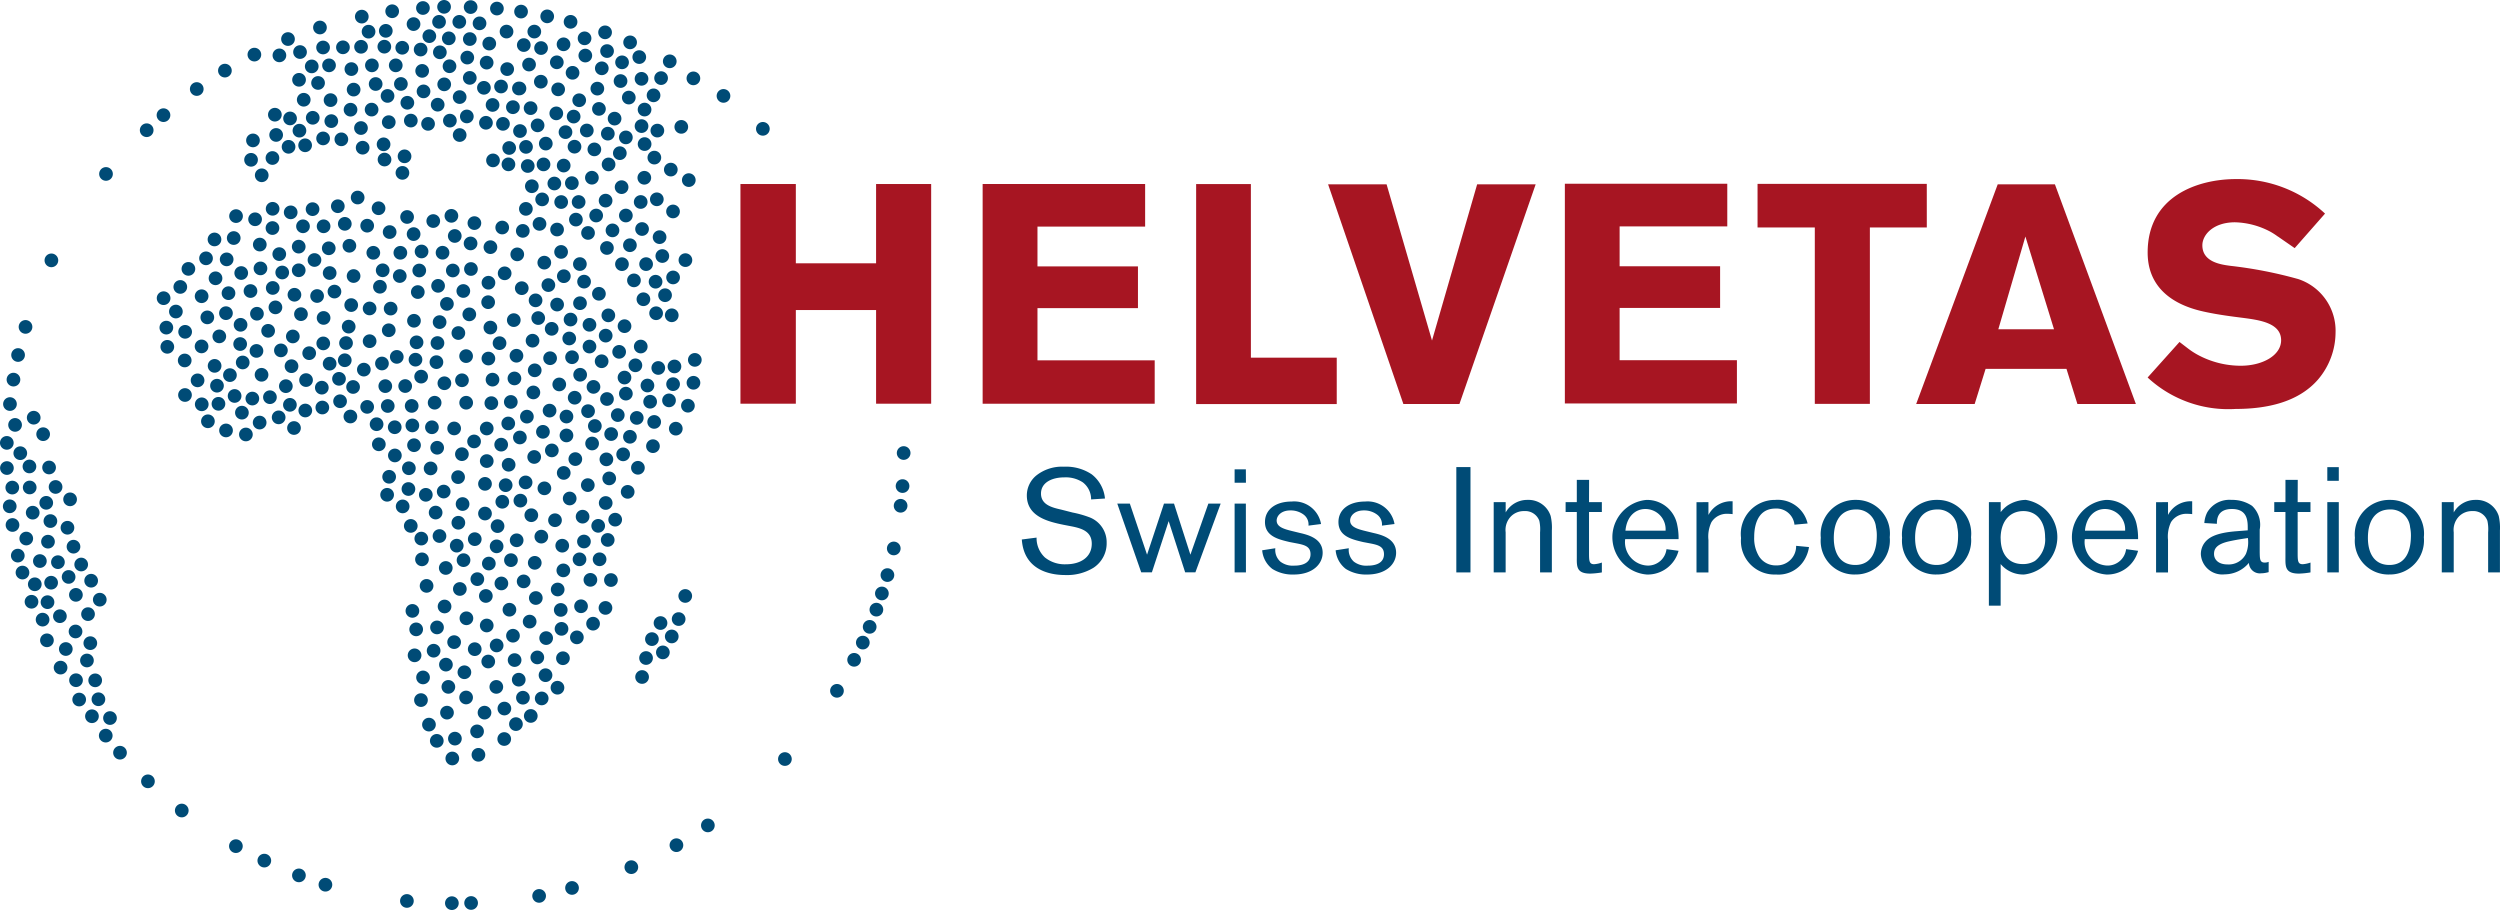
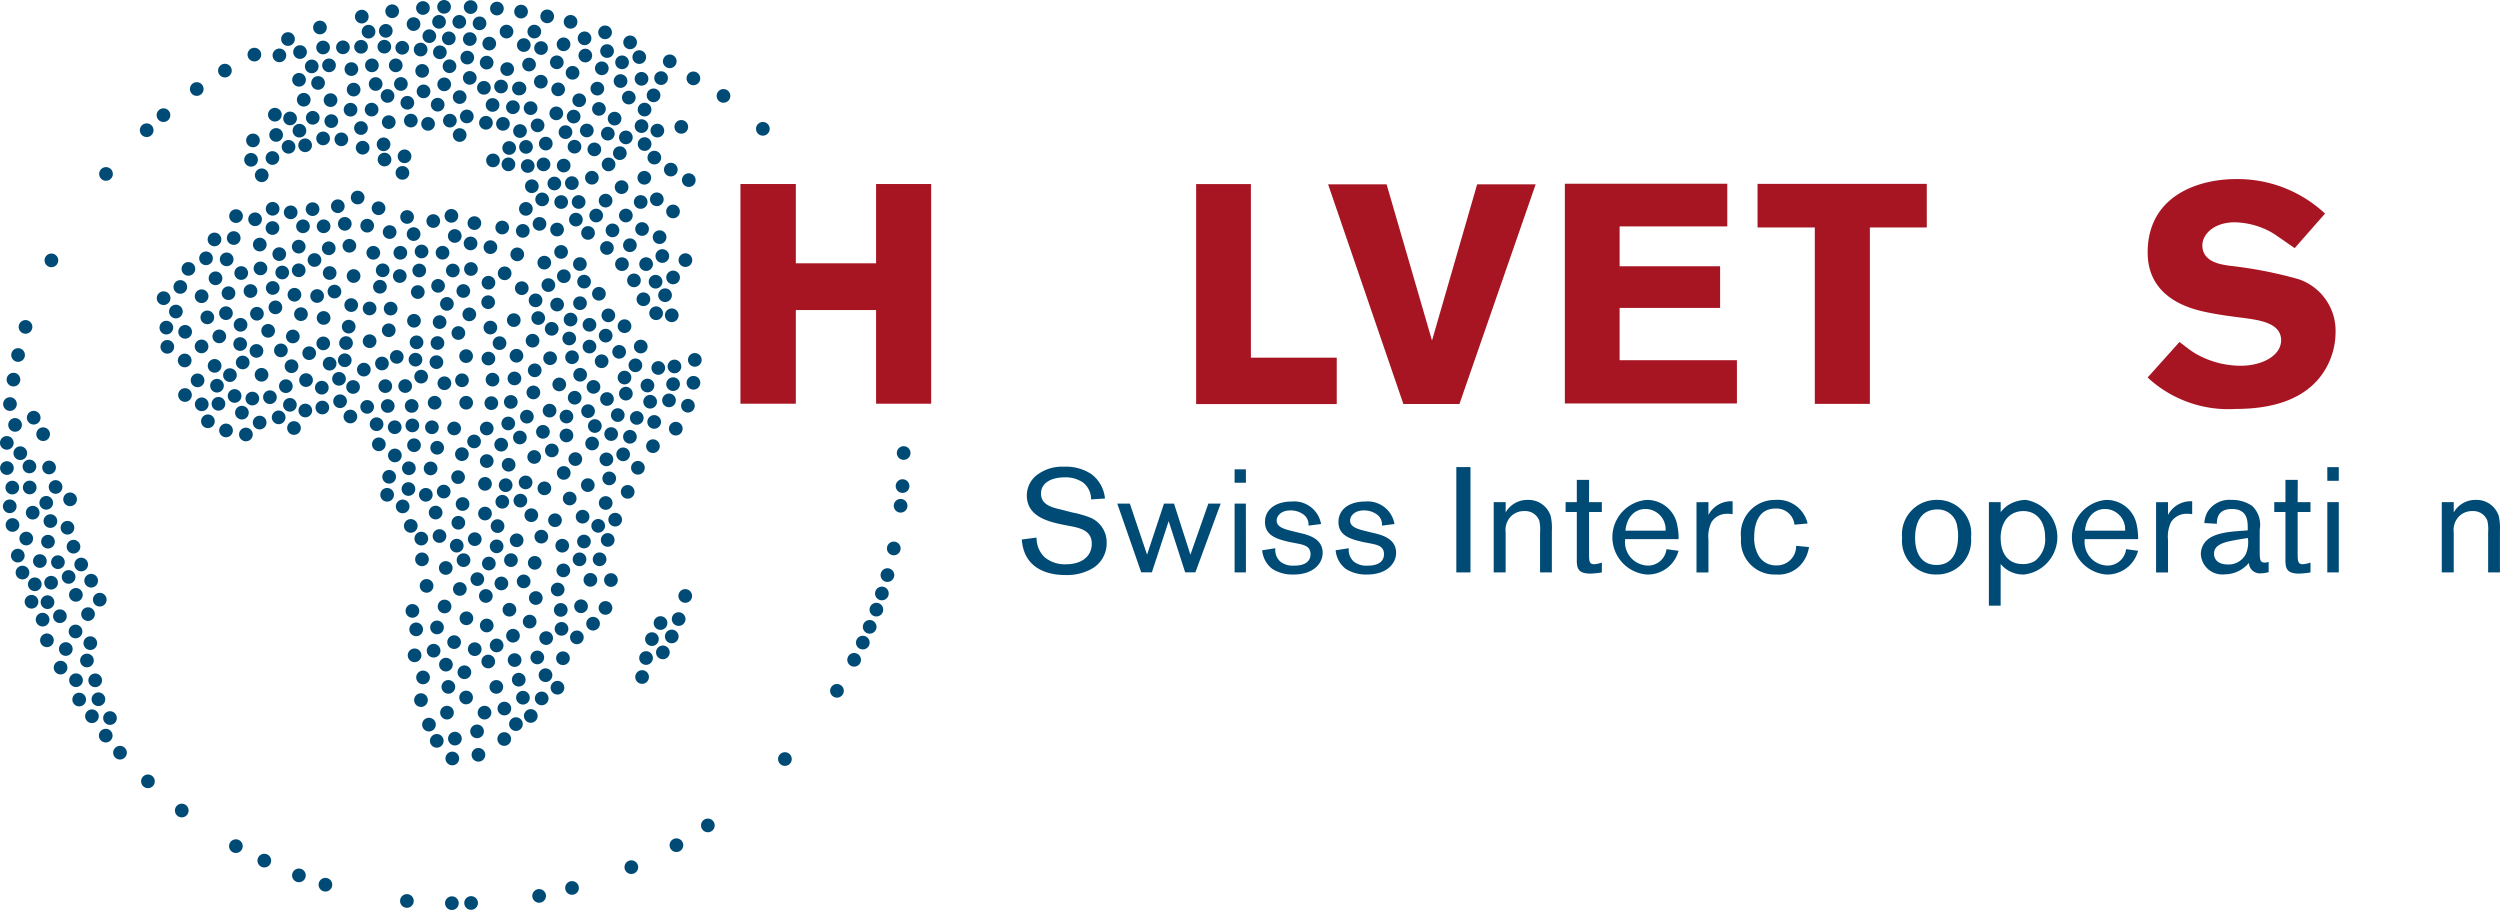
<svg xmlns="http://www.w3.org/2000/svg" width="182.887" height="66.575" viewBox="0 0 182.887 66.575">
  <defs>
    <style> .cls-1 { fill: #a71522; } .cls-2 { fill: #004b76; } </style>
  </defs>
  <g id="Group_3260" data-name="Group 3260" transform="translate(6398.188 287.319)">
    <path id="Path_2001" data-name="Path 2001" class="cls-1" d="M95.765,761.9H89.894v-5.8H85.842v16.071h4.052v-6.852h5.871v6.852h4.029V756.1H95.765Z" transform="translate(-6429.863 -1029.957)" />
-     <path id="Path_2002" data-name="Path 2002" class="cls-1" d="M106.3,765.177h7.351v-3.05H106.3v-2.914h7.876V756.1H102.289v16.071h12.587V769H106.3Z" transform="translate(-6428.592 -1029.957)" />
    <path id="Path_2003" data-name="Path 2003" class="cls-1" d="M120.792,756.1h-4.005v16.094h10.286V768.8h-6.28Z" transform="translate(-6427.472 -1029.956)" />
    <path id="Path_2004" data-name="Path 2004" class="cls-1" d="M133.349,767.547l-3.322-11.425h-4.279l5.507,16.071h4.1l5.577-16.071h-4.281Z" transform="translate(-6426.779 -1029.955)" />
    <path id="Path_2005" data-name="Path 2005" class="cls-1" d="M145.832,765.167h7.351v-3.05h-7.351V759.2h7.876v-3.118H141.826v16.071h12.587v-3.164h-8.581Z" transform="translate(-6425.537 -1029.958)" />
    <path id="Path_2006" data-name="Path 2006" class="cls-1" d="M167.292,756.089H154.911v3.187H159.1v12.908h4.028V759.276h4.165Z" transform="translate(-6424.526 -1029.957)" />
-     <path id="Path_2007" data-name="Path 2007" class="cls-1" d="M175.833,756.122h-4.185l-5.965,16.07h4.279l.8-2.573h5.916l.8,2.573h4.278Zm-4.14,10.6,1.98-6.783,2.093,6.783Z" transform="translate(-6423.694 -1029.955)" />
    <path id="Path_2008" data-name="Path 2008" class="cls-1" d="M192.372,763.067a31.225,31.225,0,0,0-4.919-.956c-.683-.092-2.049-.274-2.049-1.5,0-.773.8-1.685,2.39-1.685a5.778,5.778,0,0,1,2.618.707,5.183,5.183,0,0,1,.518.338l0-.006,1.228.85,2.22-2.525a9.364,9.364,0,0,0-6.511-2.526c-2.777,0-6.465,1.229-6.465,5.372,0,3.46,3.346,4.165,4.324,4.37.866.181,1.754.3,2.64.41,1.185.158,2.8.362,2.8,1.637,0,1.115-1.366,1.867-2.96,1.867a6.623,6.623,0,0,1-3.094-.775,5.454,5.454,0,0,1-.81-.528l-.57-.437-2.332,2.6a8.677,8.677,0,0,0,6.442,2.3c2.254,0,4.576-.478,6.032-2.161a5.344,5.344,0,0,0,1.274-3.416,3.982,3.982,0,0,0-2.774-3.938" transform="translate(-6422.479 -1029.983)" />
    <path id="Path_2009" data-name="Path 2009" class="cls-2" d="M61.193,773.573a.5.5,0,1,0,.5.5.5.5,0,0,0-.5-.5m2.581,2.533a.5.5,0,1,0-.5.5.5.5,0,0,0,.5-.5m.673,1.316a.5.5,0,1,0-.5-.5.5.5,0,0,0,.5.5M63.88,779.3a.5.5,0,1,0,.5.5.5.5,0,0,0-.5-.5m-6.313-4.386a.5.5,0,1,0-.5.5.5.5,0,0,0,.5-.5m-4.972.178a.5.5,0,1,0-.5.5.5.5,0,0,0,.5-.5m-1.825-1.17a.5.5,0,1,0,.5.5.5.5,0,0,0-.5-.5M49.093,772a.5.5,0,1,0,.5.5.5.5,0,0,0-.5-.5m-1.364-3.93a.5.5,0,1,0-.5-.5.5.5,0,0,0,.5.5m.3-2.653a.5.5,0,1,0-.5.5.5.5,0,0,0,.5-.5M56,748.154a.5.5,0,1,0-.5-.5.5.5,0,0,0,.5.5m2.967-2.039a.5.5,0,1,0-.5-.5.5.5,0,0,0,.5.5m-2.338.845a.5.5,0,1,0-.5-.5.5.5,0,0,0,.5.5m-4.616,2.309a.5.5,0,1,0-.5-.5.5.5,0,0,0,.5.5m-2.059,1.347a.5.5,0,1,0-.5-.5.5.5,0,0,0,.5.5m-2.434,1.912a.5.5,0,1,0-.5-.5.5.5,0,0,0,.5.5m-8.2,10.622a.5.5,0,1,0-.5-.5.5.5,0,0,0,.5.5m3.995-6.322a.5.5,0,1,0-.5-.5.5.5,0,0,0,.5.5m-6.77,15.046a.5.5,0,1,0-.5-.5.5.5,0,0,0,.5.5m.338-1.8a.5.5,0,1,0-.5-.5.5.5,0,0,0,.5.5m.544-2.056a.5.5,0,1,0-.5-.5.5.5,0,0,0,.5.5m.306,10.746a.5.5,0,1,0,.5.5.5.5,0,0,0-.5-.5m-1.167-.921a.5.5,0,1,0-.5.5.5.5,0,0,0,.5-.5m.409,4.166a.5.5,0,1,0-.5.5.5.5,0,0,0,.5-.5m.387,2.24a.5.5,0,1,0-.5.5.5.5,0,0,0,.5-.5m.182-7.493a.5.5,0,1,0-.5.5.5.5,0,0,0,.5-.5m.17.471a.5.5,0,1,0,.5.5.5.5,0,0,0-.5-.5m-1.655-.725a.5.5,0,1,0-.5-.5.5.5,0,0,0,.5.5m-.1,2.77a.5.5,0,1,0,.5-.5.5.5,0,0,0-.5.5m.813,1.37a.5.5,0,1,0-.5.5.5.5,0,0,0,.5-.5m1.181-.034a.5.5,0,1,0,.5.5.5.5,0,0,0-.5-.5m.152,6.238a.5.5,0,1,0-.5-.5.5.5,0,0,0,.5.5m.26.778a.5.5,0,1,0-.5.5.5.5,0,0,0,.5-.5m.811,1.308a.5.5,0,1,0-.5.5.5.5,0,0,0,.5-.5m-.182,1.013a.5.5,0,1,0,.5.5.5.5,0,0,0-.5-.5m2.359,4.333a.5.5,0,1,0,.5.5.5.5,0,0,0-.5-.5m1.943,2.64a.5.5,0,1,0,.5.5.5.5,0,0,0-.5-.5m5.561,5.479a.5.5,0,1,0,.5.5.5.5,0,0,0-.5-.5m8.571,4.745a.5.5,0,1,0,.5.5.5.5,0,0,0-.5-.5m1.938.683a.5.5,0,1,0,.5.5.5.5,0,0,0-.5-.5m10.658,1.336a.5.5,0,1,0,.5.5.5.5,0,0,0-.5-.5m7.383-1.1a.5.5,0,1,0,.5.5.5.5,0,0,0-.5-.5M36.289,773.662a.5.5,0,1,0-.5-.5.5.5,0,0,0,.5.5m3.362,4.14a.5.5,0,1,0-.5.5.5.5,0,0,0,.5-.5m-1.434-2.436a.5.5,0,1,0,.5-.5.5.5,0,0,0-.5.5M41,784.9a.5.5,0,1,0,.5-.5.5.5,0,0,0-.5.5m-.312-4.268a.5.5,0,1,0-.5-.5.5.5,0,0,0,.5.5m-2.711,4.015a.5.5,0,1,0,.5-.5.5.5,0,0,0-.5.5m-.451-10.487a.5.5,0,1,0,.5-.5.5.5,0,0,0-.5.5m-.363.527a.5.5,0,1,0-.5.5.5.5,0,0,0,.5-.5m1.963,4.54a.5.5,0,1,0,.5-.5.5.5,0,0,0-.5.5m-.683,1.16a.5.5,0,1,0,.5-.5.5.5,0,0,0-.5.5m1.128,2.842a.5.5,0,1,0-.5.5.5.5,0,0,0,.5-.5m.227,1a.5.5,0,1,0,.5.5.5.5,0,0,0-.5-.5m.639-.633a.5.5,0,1,0,.5-.5.5.5,0,0,0-.5.5m.058-.886a.5.5,0,1,0-.5-.5.5.5,0,0,0,.5.5m-.553,6.471a.5.5,0,1,0-.5-.5.5.5,0,0,0,.5.5M42,788.03a.5.5,0,1,0,.5.5.5.5,0,0,0-.5-.5m-.414,1.769a.5.5,0,1,0-.5.5.5.5,0,0,0,.5-.5m-1.006-4.49a.5.5,0,1,0,.5.5.5.5,0,0,0-.5-.5M39.3,786.731a.5.5,0,1,0-.5-.5.5.5,0,0,0,.5.5m4.059.741a.5.5,0,1,0-.5.5.5.5,0,0,0,.5-.5m-1.438,4.949a.5.5,0,1,0-.5-.5.5.5,0,0,0,.5.5m-1.547-.839a.5.5,0,1,0-.5-.5.5.5,0,0,0,.5.5m2.386,3.675a.5.5,0,1,0-.5-.5.5.5,0,0,0,.5.5m.347.875a.5.5,0,1,0,.5-.5.5.5,0,0,0-.5.5m-3.86-14.91a.5.5,0,1,0,.5.5.5.5,0,0,0-.5-.5M37.481,783.5a.5.5,0,1,0-.5-.5.5.5,0,0,0,.5.5m4.248,2.585a.5.5,0,1,0,.5-.5.5.5,0,0,0-.5.5m-2.693,2.07a.5.5,0,1,0-.5-.5.5.5,0,0,0,.5.5m2.077-1.535a.5.5,0,1,0,.5.5.5.5,0,0,0-.5-.5m.554,4.033a.5.5,0,1,0,.5-.5.5.5,0,0,0-.5.5m-1.675,1.289a.5.5,0,1,0,.5.5.5.5,0,0,0-.5-.5m1.629,1.422a.5.5,0,1,0-.5.5.5.5,0,0,0,.5-.5m.666,2.136a.5.5,0,1,0,.5.5.5.5,0,0,0-.5-.5m2.052,2.667a.5.5,0,1,0,.5.5.5.5,0,0,0-.5-.5m2.044,2.094a.5.5,0,1,0,.5.5.5.5,0,0,0-.5-.5m8.513,5.8a.5.5,0,1,0,.5.5.5.5,0,0,0-.5-.5m-2.079-1.058a.5.5,0,1,0,.5.5.5.5,0,0,0-.5-.5m15.8,4.171a.5.5,0,1,0,.5.5.5.5,0,0,0-.5-.5m-3.29-.162a.5.5,0,1,0,.5.5.5.5,0,0,0-.5-.5M75,808.643a.5.5,0,1,0,.5.5.5.5,0,0,0-.5-.5M99.181,788.96a.5.5,0,1,0,.5.5.5.5,0,0,0-.5-.5M81.745,806.54a.5.5,0,1,0,.5.5.5.5,0,0,0-.5-.5m15.043-12.9a.5.5,0,1,0,.5.5.5.5,0,0,0-.5-.5m-3.808,4.991a.5.5,0,1,0,.5.5.5.5,0,0,0-.5-.5m-5.636,4.855a.5.5,0,1,0,.5.5.5.5,0,0,0-.5-.5m-2.3,1.447a.5.5,0,1,0,.5.5.5.5,0,0,0-.5-.5m13-13.561a.5.5,0,1,0,.5.5.5.5,0,0,0-.5-.5m1.628-3.67a.5.5,0,1,0,.5.5.5.5,0,0,0-.5-.5m-.993,2.411a.5.5,0,1,0,.5.5.5.5,0,0,0-.5-.5m1.8-4.94a.5.5,0,1,0,.5.5.5.5,0,0,0-.5-.5m-.405,1.345a.5.5,0,1,0,.5.5.5.5,0,0,0-.5-.5m1.593-9.274a.5.5,0,1,0-.5-.5.5.5,0,0,0,.5.5m-.081,1.418a.5.5,0,1,0,.5.5.5.5,0,0,0-.5-.5m-.142,1.441a.5.5,0,1,0,.5.5.5.5,0,0,0-.5-.5m-.5,3.122a.5.5,0,1,0,.5.5.5.5,0,0,0-.5-.5m-58.42,10.648a.5.5,0,1,0-.5-.5.5.5,0,0,0,.5.5m6.819-30.1a.5.5,0,1,0-.5-.5.5.5,0,0,0,.5.5m1.484.189a.5.5,0,1,0,.5-.5.5.5,0,0,0-.5.5m.424-2.342a.5.5,0,1,0-.5-.5.5.5,0,0,0,.5.5m1.077-2.208a.5.5,0,1,0,.5-.5.5.5,0,0,0-.5.5m3.163-3.75a.5.5,0,1,0-.5-.5.5.5,0,0,0,.5.5m1.891-1.43a.5.5,0,1,0,.5-.5.5.5,0,0,0-.5.5m.084-1.57a.5.5,0,1,0,.5.5.5.5,0,0,0-.5-.5m1.731,1.567a.5.5,0,1,0-.5-.5.5.5,0,0,0,.5.5m.6-2.265a.5.5,0,1,0,.5.5.5.5,0,0,0-.5-.5m-3.127,2.879a.5.5,0,1,0-.5-.5.5.5,0,0,0,.5.5m-.39-2.575a.5.5,0,1,0,.5-.5.5.5,0,0,0-.5.5m-.518.707a.5.5,0,1,0,.5.5.5.5,0,0,0-.5-.5m4.27.821a.5.5,0,1,0,.5-.5.5.5,0,0,0-.5.5m-2.093-1.576a.5.5,0,1,0,.5-.5.5.5,0,0,0-.5.5m2.765-.592a.5.5,0,1,0,.5-.5.5.5,0,0,0-.5.5m-.962-1.2a.5.5,0,1,0,.5.5.5.5,0,0,0-.5-.5m-1.876-1.967a.5.5,0,1,0,.5-.5.5.5,0,0,0-.5.5m.829-1.384a.5.5,0,1,0,.5-.5.5.5,0,0,0-.5.5m.435,1.307a.5.5,0,1,0,.5-.5.5.5,0,0,0-.5.5m1.636.274a.5.5,0,1,0,.5-.5.5.5,0,0,0-.5.5m.664,1a.5.5,0,1,0,.5.5.5.5,0,0,0-.5-.5m.837-1.273a.5.5,0,1,0,.5-.5.5.5,0,0,0-.5.5m.775.864a.5.5,0,1,0,.5.5.5.5,0,0,0-.5-.5m1.469-1.365a.5.5,0,1,0,.5.5.5.5,0,0,0-.5-.5m-1.1,2.737a.5.5,0,1,0,.5-.5.5.5,0,0,0-.5.5m-1.166,1a.5.5,0,1,0,.5-.5.5.5,0,0,0-.5.5m3.115-1a.5.5,0,1,0,.5.5.5.5,0,0,0-.5-.5M64,752.039a.5.5,0,1,0,.5.5.5.5,0,0,0-.5-.5m1.114.386a.5.5,0,1,0,.5-.5.5.5,0,0,0-.5.5m3.573,1.057a.5.5,0,1,0,.5-.5.5.5,0,0,0-.5.5m-8.039-5.917a.5.5,0,1,0-.5-.5.5.5,0,0,0,.5.5m1.325-.039a.5.5,0,1,0-.5-.5.5.5,0,0,0,.5.5m2.514-.429a.5.5,0,1,0,.5-.5.5.5,0,0,0-.5.5m.4,2.149a.5.5,0,1,0,.5.5.5.5,0,0,0-.5-.5m1.557-.957a.5.5,0,1,0,.5.5.5.5,0,0,0-.5-.5m2-.34a.5.5,0,1,0,.5.5.5.5,0,0,0-.5-.5m-1.9,1.84a.5.5,0,1,0,.5.5.5.5,0,0,0-.5-.5m.535,1.473a.5.5,0,1,0,.5-.5.5.5,0,0,0-.5.5m.977-1.988a.5.5,0,1,0,.5.5.5.5,0,0,0-.5-.5m.631,1.431a.5.5,0,1,0,.5-.5.5.5,0,0,0-.5.5m1.774-.678a.5.5,0,1,0,.5-.5.5.5,0,0,0-.5.5m.633,1.254a.5.5,0,1,0,.5-.5.5.5,0,0,0-.5.5m4.294,1.493a.5.5,0,1,0-.5.5.5.5,0,0,0,.5-.5m-9.013-.109a.5.5,0,1,0,.5-.5.5.5,0,0,0-.5.5m3.836-.543a.5.5,0,1,0-.5.5.5.5,0,0,0,.5-.5m-1.74-.194a.5.5,0,1,0,.5.5.5.5,0,0,0-.5-.5m3.884.236a.5.5,0,1,0,.5.5.5.5,0,0,0-.5-.5m1.685,1.684a.5.5,0,1,0,.5.5.5.5,0,0,0-.5-.5m1.282,1.282a.5.5,0,1,0,.5.5.5.5,0,0,0-.5-.5m1.107-1.86a.5.5,0,1,0,.5-.5.5.5,0,0,0-.5.5m-.616,7.125a.5.5,0,1,0,.5-.5.5.5,0,0,0-.5.5m-.2-3.367a.5.5,0,1,0,.5-.5.5.5,0,0,0-.5.5m.5,1.356a.5.5,0,1,0,.5-.5.5.5,0,0,0-.5.5m1.577.784a.5.5,0,1,0,.5.5.5.5,0,0,0-.5-.5m.388,1.476a.5.5,0,1,0,.5-.5.5.5,0,0,0-.5.5m1.382,1.1a.5.5,0,1,0,.5-.5.5.5,0,0,0-.5.5m1.6.684a.5.5,0,1,0,.5.5.5.5,0,0,0-.5-.5m.377,1.686a.5.5,0,1,0,.5-.5.5.5,0,0,0-.5.5m1.692,1.381a.5.5,0,1,0-.5.5.5.5,0,0,0,.5-.5m.429,1.523a.5.5,0,1,0-.5-.5.5.5,0,0,0,.5.5m1.644-.35a.5.5,0,1,0-.5.5.5.5,0,0,0,.5-.5m1-4.035a.5.5,0,1,0-.5.5.5.5,0,0,0,.5-.5m-1.49,2.566a.5.5,0,1,0-.5.5.5.5,0,0,0,.5-.5m-1.693-.987a.5.5,0,1,0,.5-.5.5.5,0,0,0-.5.5M84.8,763.4a.5.5,0,1,0,.5.5.5.5,0,0,0-.5-.5m-1.974-.975a.5.5,0,1,0,.5.5.5.5,0,0,0-.5-.5m-1.685-.883a.5.5,0,1,0,.5-.5.5.5,0,0,0-.5.5m3.371.791a.5.5,0,1,0-.5.5.5.5,0,0,0,.5-.5m-.7-1.881a.5.5,0,1,0,.5.5.5.5,0,0,0-.5-.5m-3.945.005a.5.5,0,1,0,.5-.5.5.5,0,0,0-.5.5m2.663-.6a.5.5,0,1,0,.5.5.5.5,0,0,0-.5-.5m-1.185-.987a.5.5,0,1,0,.5.5.5.5,0,0,0-.5-.5m-2.172,0a.5.5,0,1,0,.5.5.5.5,0,0,0-.5-.5m2.757-.49a.5.5,0,1,0,.5-.5.5.5,0,0,0-.5.5m-4.04-.5a.5.5,0,1,0,.5.5.5.5,0,0,0-.5-.5m1.473.4a.5.5,0,1,0,.5-.5.5.5,0,0,0-.5.5M77.894,757a.5.5,0,1,0-.5.5.5.5,0,0,0,.5-.5m5.716.683a.5.5,0,1,0,.5.5.5.5,0,0,0-.5-.5m1.185.889a.5.5,0,1,0,.5.5.5.5,0,0,0-.5-.5m-2.1-1.464a.5.5,0,1,0-.5-.5.5.5,0,0,0,.5.5m-1.162.186a.5.5,0,1,0-.5.5.5.5,0,0,0,.5-.5m-3.173-.69a.5.5,0,1,0,.5-.5.5.5,0,0,0-.5.5m-2.063-.889a.5.5,0,1,0,.5-.5.5.5,0,0,0-.5.5m.791-1.381a.5.5,0,1,0,.5-.5.5.5,0,0,0-.5.5m1.4-1.685a.5.5,0,1,0,.5.5.5.5,0,0,0-.5-.5m.888-1.579a.5.5,0,1,0,.5.5.5.5,0,0,0-.5-.5m-6.621,4.056a.5.5,0,1,0,.5.5.5.5,0,0,0-.5-.5m-1.629.211a.5.5,0,1,0,.5-.5.5.5,0,0,0-.5.5m1.184-.908a.5.5,0,1,0,.5-.5.5.5,0,0,0-.5.5m-1.2-2.344a.5.5,0,1,0,.5.5.5.5,0,0,0-.5-.5m2.766-.571a.5.5,0,1,0,.5-.5.5.5,0,0,0-.5.5m4.149.618a.5.5,0,1,0-.5.5.5.5,0,0,0,.5-.5m-2.133-1.993a.5.5,0,1,0,.5-.5.5.5,0,0,0-.5.5m-2.869-.062a.414.414,0,0,0,.006.079.5.5,0,0,0,.494.423.474.474,0,0,0,.07-.005l-.012-.114.017.114a.5.5,0,0,0-.074-1,.35.35,0,0,0-.079.006.5.5,0,0,0-.423.492m-1.86-2.387a.5.5,0,1,0,.5.5.5.5,0,0,0-.5-.5m-3.924-.256a.5.5,0,1,0,.5-.5.5.5,0,0,0-.5.5m-1.406-.2a.5.5,0,1,0,.5-.5.5.5,0,0,0-.5.5m-2.156.289a.5.5,0,1,0-.5-.5.5.5,0,0,0,.5.5m.107-1.159a.5.5,0,1,0-.5-.5.5.5,0,0,0,.5.5m2.03-.493a.5.5,0,1,0-.5-.5.5.5,0,0,0,.5.5m1.866-.165a.5.5,0,1,0-.5-.5.5.5,0,0,0,.5.5m.713.206a.5.5,0,1,0,.5.5.5.5,0,0,0-.5-.5m.768-.206a.5.5,0,1,0-.5-.5.5.5,0,0,0,.5.5m.769.26a.5.5,0,1,0,0,1,.5.5,0,0,0,0-1m.212-.65a.5.5,0,1,0,.5-.5.5.5,0,0,0-.5.5m.712,1.481a.5.5,0,1,0,.5-.5.5.5,0,0,0-.5.5m1.263-.878a.5.5,0,1,0,.5-.5.5.5,0,0,0-.5.5m1.762.486a.5.5,0,1,0,.5.5.5.5,0,0,0-.5-.5m.769.014a.5.5,0,1,0-.5-.5.5.5,0,0,0,.5.5m-.384,1.412a.5.5,0,1,0,.5.5.5.5,0,0,0-.5-.5m.878-1.207a.5.5,0,1,0,.5.5.5.5,0,0,0-.5-.5m1.645.726a.5.5,0,1,0-.5-.5.5.5,0,0,0,.5.5m-.492.316a.5.5,0,1,0,.5.5.5.5,0,0,0-.5-.5m2.03-.754a.5.5,0,1,0-.5-.5.5.5,0,0,0,.5.5m.055.261a.5.5,0,1,0,.5.5.5.5,0,0,0-.5-.5m1.591-.329a.5.5,0,1,0,.5.5.5.5,0,0,0-.5-.5m-2.524,1.59a.5.5,0,1,0,.5.5.5.5,0,0,0-.5-.5m2.139.672a.5.5,0,1,0-.5-.5.5.5,0,0,0,.5.5m1.482-.438a.5.5,0,1,0-.5-.5.5.5,0,0,0,.5.5m.759-.884a.5.5,0,1,0,.5-.5.5.5,0,0,0-.5.5m-.87,1.254a.5.5,0,1,0,.5.5.5.5,0,0,0-.5-.5m1.035.337a.5.5,0,1,0,.5-.5.5.5,0,0,0-.5.5m1.38,1.708a.5.5,0,1,0-.5-.5.5.5,0,0,0,.5.5m-1.811-.837a.5.5,0,1,0,0,1,.5.5,0,0,0,0-1m1.153.878a.5.5,0,1,0,.5.5.5.5,0,0,0-.5-.5m-.722,1.709a.5.5,0,1,0,.5-.5.5.5,0,0,0-.5.5m2.909.056a.5.5,0,1,0,.5-.5.5.5,0,0,0-.5.5m-.267,2.626a.5.5,0,1,0,.5.5.5.5,0,0,0-.5-.5m1.816,1.269a.5.5,0,1,0-.5.5.5.5,0,0,0,.5-.5m-2.8-4.122a.5.5,0,1,0,.5.5.5.5,0,0,0-.5-.5m-.933.986a.5.5,0,1,0,.5.5.5.5,0,0,0-.5-.5m.713.99a.5.5,0,1,0,.5.5.5.5,0,0,0-.5-.5m.493-4.816a.5.5,0,1,0-.5-.5.5.5,0,0,0,.5.5m-4.663.769a.5.5,0,1,0-.5-.5.5.5,0,0,0,.5.5m.761,1.695a.5.5,0,1,0,.5-.5.5.5,0,0,0-.5.5m-.494,1.1a.5.5,0,1,0,.5-.5.5.5,0,0,0-.5.5m-.486.651a.5.5,0,1,0,.5.5.5.5,0,0,0-.5-.5m.541,1.6a.5.5,0,1,0,.5-.5.5.5,0,0,0-.5.5m.822-.824a.5.5,0,1,0,.5-.5.5.5,0,0,0-.5.5m.942-1.653a.5.5,0,1,0,.5.5.5.5,0,0,0-.5-.5m-14.377-7.407a.5.5,0,1,0,.5.5.5.5,0,0,0-.5-.5m-4.946.172a.5.5,0,1,0,.5-.5.5.5,0,0,0-.5.5m-4.513,1.991a.5.5,0,1,0-.5-.5.5.5,0,0,0,.5.5m-3.34.187a.5.5,0,1,0-.5-.5.5.5,0,0,0,.5.5m-7.878,5.531a.5.5,0,1,0-.5-.5.5.5,0,0,0,.5.5m27.876,1.618a.5.5,0,1,0,.5.5.5.5,0,0,0-.5-.5m.3,1.48a.5.5,0,1,0,.5.5.5.5,0,0,0-.5-.5m.521-2.619a.5.5,0,1,0,.5-.5.5.5,0,0,0-.5.5M73.1,753.19a.5.5,0,1,0,.5-.5.5.5,0,0,0-.5.5m2.121,4.5a.5.5,0,1,0,.5.5.5.5,0,0,0-.5-.5m-5.977-9.874a.5.5,0,1,0,.5-.5.5.5,0,0,0-.5.5m.683.985a.5.5,0,1,0,.5.5.5.5,0,0,0-.5-.5m2.655,2.644a.414.414,0,0,0,.006.079.5.5,0,0,0,.491.423c.027,0,.051,0,.074-.005a.5.5,0,0,0,.429-.5c0-.026,0-.048,0-.069a.5.5,0,0,0-.5-.432.464.464,0,0,0-.082.008.5.5,0,0,0-.42.492m-.366-2.009a.5.5,0,1,0,.5.5.5.5,0,0,0-.5-.5m.45-1.273a.5.5,0,1,0,.5.5.5.5,0,0,0-.5-.5m2.961,1.42a.5.5,0,1,0-.5.5.5.5,0,0,0,.5-.5m.631,2.818a.5.5,0,1,0-.5-.5.5.5,0,0,0,.5.5m1.676-1.961a.5.5,0,1,0,.5.5.5.5,0,0,0-.5-.5m8.353-.6a.5.5,0,1,0-.5-.5.5.5,0,0,0,.5.5m-1.729-1.247a.5.5,0,1,0-.5-.5.5.5,0,0,0,.5.5m-2.9-1.387a.5.5,0,1,0-.5-.5.5.5,0,0,0,.5.5m-1.831-.733a.5.5,0,1,0-.5-.5.5.5,0,0,0,.5.5M77.3,745.7a.5.5,0,1,0-.5-.5.5.5,0,0,0,.5.5m-1.709-.4a.5.5,0,1,0-.5-.5.5.5,0,0,0,.5.5m-1.913-.349a.5.5,0,1,0-.5-.5.5.5,0,0,0,.5.5m-1.766-.222a.5.5,0,1,0-.5-.5.5.5,0,0,0,.5.5m-1.922-.108a.5.5,0,1,0-.5-.5.5.5,0,0,0,.5.5m-1.944-.017a.5.5,0,1,0-.5-.5.5.5,0,0,0,.5.5m-1.546.085a.5.5,0,1,0-.5-.5.5.5,0,0,0,.5.5m-2.25.237a.5.5,0,1,0-.5-.5.5.5,0,0,0,.5.5m-2.223.393a.5.5,0,1,0-.5-.5.5.5,0,0,0,.5.5m26.46,4.8a.5.5,0,1,0,.5.5.5.5,0,0,0-.5-.5m2.88,2.409a.5.5,0,1,0,.5.5.5.5,0,0,0-.5-.5m-29.9.442a.5.5,0,1,0,.5-.5.5.5,0,0,0-.5.5m1.654,1.191a.5.5,0,1,0,.5-.5.5.5,0,0,0-.5.5m1.534.878a.5.5,0,1,0,.5-.5.5.5,0,0,0-.5.5m-.155,1.211a.5.5,0,1,0,.5-.5.5.5,0,0,0-.5.5m-2.41-1.342a.5.5,0,1,0-.5-.5.5.5,0,0,0,.5.5m1.6-.133a.5.5,0,1,0,.5.5.5.5,0,0,0-.5-.5m-9.623-.4a.5.5,0,1,0-.5-.5.5.5,0,0,0,.5.5m-.141,1.419a.5.5,0,1,0-.5-.5.5.5,0,0,0,.5.5m1.742-3.3a.5.5,0,1,0-.5-.5.5.5,0,0,0,.5.5M57.78,750.4a.5.5,0,1,0,.5.5.5.5,0,0,0-.5-.5m1.048-1.228a.5.5,0,1,0,.5.5.5.5,0,0,0-.5-.5m-1.391-.231a.5.5,0,1,0,.5.5.5.5,0,0,0-.5-.5m-3.23,7.485a.5.5,0,1,0,.5-.5.5.5,0,0,0-.5.5m7.018,1.628a.5.5,0,1,0,.5-.5.5.5,0,0,0-.5.5m1.529.783a.5.5,0,1,0,.5-.5.5.5,0,0,0-.5.5m2.587.139a.5.5,0,1,0,.5.5.5.5,0,0,0-.5-.5m3.241-.083a.5.5,0,1,0,.5.5.5.5,0,0,0-.5-.5m1.183,1.031a.5.5,0,1,0,.5-.5.5.5,0,0,0-.5.5m3.54.569a.5.5,0,1,0,.5-.5.5.5,0,0,0-.5.5m2.073,1.824a.5.5,0,1,0,.5.5.5.5,0,0,0-.5-.5m.4,12.876a.5.5,0,1,0-.5.5.5.5,0,0,0,.5-.5m6.2,4.392a.5.5,0,1,0-.5.5.5.5,0,0,0,.5-.5m.249-1.261a.5.5,0,1,0-.5-.5.5.5,0,0,0,.5.5m1.1-2.581a.5.5,0,1,0,.5.5.5.5,0,0,0-.5-.5m2.171-.781a.5.5,0,1,0-.5.5.5.5,0,0,0,.5-.5m.387-2.179a.5.5,0,1,0,.5.5.5.5,0,0,0-.5-.5m.405-1.678a.5.5,0,1,0,.5.5.5.5,0,0,0-.5-.5m.1-.675a.5.5,0,1,0-.5-.5.5.5,0,0,0,.5.5m-1.49-.518a.5.5,0,1,0,.5.5.5.5,0,0,0-.5-.5m-.684.61a.5.5,0,1,0-.5.5.5.5,0,0,0,.5-.5m-1.282-1.568a.5.5,0,1,0-.5.5.5.5,0,0,0,.5-.5m-2.187-1.49a.5.5,0,1,0,.5-.5.5.5,0,0,0-.5.5m-.684-.291a.5.5,0,1,0-.5-.5.5.5,0,0,0,.5.5m-.189-2.078a.5.5,0,1,0-.5.5.5.5,0,0,0,.5-.5m-1.086-.889a.5.5,0,1,0-.5.5.5.5,0,0,0,.5-.5m-.807-1.785a.5.5,0,1,0,.5.5.5.5,0,0,0-.5-.5m-1.374-.888a.5.5,0,1,0,.5.5.5.5,0,0,0-.5-.5m.2,1.776a.5.5,0,1,0,.5.5.5.5,0,0,0-.5-.5m.009,2.575a.5.5,0,1,0-.5.5.5.5,0,0,0,.5-.5m.674-.1a.5.5,0,1,0,.5-.5.5.5,0,0,0-.5.5m-2.056,1.087a.5.5,0,1,0-.5.5.5.5,0,0,0,.5-.5m1.365.109a.5.5,0,1,0,.5-.5.5.5,0,0,0-.5.5m-.88.178a.5.5,0,1,0,.5.5.5.5,0,0,0-.5-.5m2.764-.294a.5.5,0,1,0,.5.5.5.5,0,0,0-.5-.5m-1.48,2a.5.5,0,1,0-.5-.5.5.5,0,0,0,.5.5m3.166-.708a.5.5,0,1,0-.5.5.5.5,0,0,0,.5-.5m-1.185.8a.5.5,0,1,0-.5.5.5.5,0,0,0,.5-.5m-1.775,1.28a.5.5,0,1,0-.5-.5.5.5,0,0,0,.5.5m3.445-.393a.5.5,0,1,0-.5-.5.5.5,0,0,0,.5.5m-.781.188a.5.5,0,1,0-.5.5.5.5,0,0,0,.5-.5m-2.072,1.488a.5.5,0,1,0-.5-.5.5.5,0,0,0,.5.5m.1,1.179a.5.5,0,1,0-.5.5.5.5,0,0,0,.5-.5m4.441-2.37a.5.5,0,1,0-.5.5.5.5,0,0,0,.5-.5M77,773.576a.5.5,0,1,0,.5.5.5.5,0,0,0-.5-.5m2.476-1.67a.5.5,0,1,0-.5.5.5.5,0,0,0,.5-.5m5.824-.2a.5.5,0,1,0-.5.5.5.5,0,0,0,.5-.5m-1.876.1a.5.5,0,1,0-.5.5.5.5,0,0,0,.5-.5m-2.179-.082a.5.5,0,1,0-.5-.5.5.5,0,0,0,.5.5m-.781,1.069a.5.5,0,1,0-.5.5.5.5,0,0,0,.5-.5m-1.884,1.388a.5.5,0,1,0-.5-.5.5.5,0,0,0,.5.5M77,774.958a.5.5,0,1,0,.5.5.5.5,0,0,0-.5-.5m1.876.59a.5.5,0,1,0,.5.5.5.5,0,0,0-.5-.5m.7-.78a.5.5,0,1,0-.5.5.5.5,0,0,0,.5-.5m.693.089a.5.5,0,1,0,.5.5.5.5,0,0,0-.5-.5m.878,2.484a.5.5,0,1,0-.5-.5.5.5,0,0,0,.5.5m-.394-2.873a.5.5,0,1,0-.5-.5.5.5,0,0,0,.5.5m1.093-2.068a.5.5,0,1,0-.5.5.5.5,0,0,0,.5-.5m1.275,1.091a.5.5,0,1,0-.5-.5.5.5,0,0,0,.5.5m-.978,1.185a.5.5,0,1,0-.5-.5.5.5,0,0,0,.5.5m0,.88a.5.5,0,1,0-.5.5.5.5,0,0,0,.5-.5m2.359-2.163a.5.5,0,1,0-.5-.5.5.5,0,0,0,.5.5m-1.085.576a.5.5,0,1,0,.5.5.5.5,0,0,0-.5-.5m-2.9,9.133a.5.5,0,1,0-.5.5.5.5,0,0,0,.5-.5m-.264,2.434a.5.5,0,1,0,.5.5.5.5,0,0,0-.5-.5m-.4,2.04a.5.5,0,1,0,.5.5.5.5,0,0,0-.5-.5m4.527,1.606a.5.5,0,1,0-.5.5.5.5,0,0,0,.5-.5m.827-.791a.5.5,0,1,0,.5.5.5.5,0,0,0-.5-.5m.482-1.691a.5.5,0,1,0,.5.5.5.5,0,0,0-.5-.5m-.987,3.963a.5.5,0,1,0-.5-.5.5.5,0,0,0,.5.5m-1.88.578a.5.5,0,1,0,.5.5.5.5,0,0,0-.5-.5m.43-.383a.5.5,0,1,0-.5-.5.5.5,0,0,0,.5.5m.8-.029a.5.5,0,1,0,.5.5.5.5,0,0,0-.5-.5m-1.52,1.8a.5.5,0,1,0,.5.5.5.5,0,0,0-.5-.5m-4.771-2.9a.5.5,0,1,0,.5.5.5.5,0,0,0-.5-.5m-1.019,2.527a.5.5,0,1,0-.5-.5.5.5,0,0,0,.5.5m-.4,1.157a.5.5,0,1,0,.5.5.5.5,0,0,0-.5-.5m-1.453,2.565a.5.5,0,1,0-.5.5.5.5,0,0,0,.5-.5m-2.442,1.188a.5.5,0,1,0,.5.5.5.5,0,0,0-.5-.5m-1.887,1.155a.5.5,0,1,0,.5.5.5.5,0,0,0-.5-.5m-1.911.269a.5.5,0,1,0,.5.5.5.5,0,0,0-.5-.5m-1.208-1.978a.5.5,0,1,0-.5.5.5.5,0,0,0,.5-.5m-.585-1.794a.5.5,0,1,0-.5.5.5.5,0,0,0,.5-.5m-.348-1.157a.5.5,0,1,0-.5-.5.5.5,0,0,0,.5.5m-.619-1.617a.5.5,0,1,0-.5-.5.5.5,0,0,0,.5.5m-.159-3.251a.5.5,0,1,0-.5-.5.5.5,0,0,0,.5.5m1.537-2.33a.5.5,0,1,0-.5.5.5.5,0,0,0,.5-.5m-.837-1.441a.5.5,0,1,0-.5-.5.5.5,0,0,0,.5.5m-1.32-2.946a.5.5,0,1,0,.5-.5.5.5,0,0,0-.5.5m-16.36-16.982a.5.5,0,1,0-.5-.5.5.5,0,0,0,.5.5m-.323,1.8a.5.5,0,1,0-.5-.5.5.5,0,0,0,.5.5m1.8-.073a.5.5,0,1,0,.5-.5.5.5,0,0,0-.5.5m-1.123.557a.5.5,0,1,0,.5.5.5.5,0,0,0-.5-.5m30.817,10.329a.5.5,0,1,0-.5-.5.5.5,0,0,0,.5.5m.643,3.412a.5.5,0,1,0,.5.5.5.5,0,0,0-.5-.5m-29.13-8.8a.5.5,0,1,0-.5-.5.5.5,0,0,0,.5.5m4.511,1.316a.5.5,0,1,0,.5.5.5.5,0,0,0-.5-.5M47.8,768.475a.5.5,0,1,0,.5.5.5.5,0,0,0-.5-.5m6.522,1.3a.5.5,0,1,0-.5-.5.5.5,0,0,0,.5.5m-4.016-.33a.5.5,0,1,0-.5-.5.5.5,0,0,0,.5.5m3.243,5.442a.5.5,0,1,0,.5.5.5.5,0,0,0-.5-.5m-.42-5.615a.5.5,0,1,0-.5-.5.5.5,0,0,0,.5.5m2.065,1.749a.5.5,0,1,0-.5.5.5.5,0,0,0,.5-.5m2.7,2.113a.5.5,0,1,0,.5.5.5.5,0,0,0-.5-.5m1.746.282a.5.5,0,1,0-.5.5.5.5,0,0,0,.5-.5m.72-1.6a.5.5,0,1,0-.5-.5.5.5,0,0,0,.5.5m-1.257.647a.5.5,0,1,0-.5-.5.5.5,0,0,0,.5.5m-1.154-1.555a.5.5,0,1,0,.5.5.5.5,0,0,0-.5-.5m1.726-.2a.5.5,0,1,0-.5-.5.5.5,0,0,0,.5.5m3.935,3.928a.5.5,0,1,0-.5.5.5.5,0,0,0,.5-.5m-7-5.4a.5.5,0,1,0-.5.5.5.5,0,0,0,.5-.5m.372-1.519a.5.5,0,1,0,.5.5.5.5,0,0,0-.5-.5m1.095-1.132a.5.5,0,1,0-.5.5.5.5,0,0,0,.5-.5m-1.605,5.768a.5.5,0,1,0-.5-.5.5.5,0,0,0,.5.5m.414-2.461a.5.5,0,1,0,.5.5.5.5,0,0,0-.5-.5m4.052,3.064a.5.5,0,1,0-.5.5.5.5,0,0,0,.5-.5m.452-1.543a.5.5,0,1,0,.5.5.5.5,0,0,0-.5-.5m1.53,1.955a.5.5,0,1,0-.5.5.5.5,0,0,0,.5-.5m1.516,1.989a.5.5,0,1,0-.5-.5.5.5,0,0,0,.5.5m-3.155-5.4a.5.5,0,1,0-.5.5.5.5,0,0,0,.5-.5m-5.072-3.868a.5.5,0,1,0-.5.5.5.5,0,0,0,.5-.5m-.534,1.715a.5.5,0,1,0-.5.5.5.5,0,0,0,.5-.5m-.663-3.136a.5.5,0,1,0,.5-.5.5.5,0,0,0-.5.5m-4.88-2.167a.5.5,0,1,0,.5-.5.5.5,0,0,0-.5.5m3.253,2.393a.5.5,0,1,0,.5-.5.5.5,0,0,0-.5.5m-1.743-2.317a.5.5,0,1,0,.5-.5.5.5,0,0,0-.5.5m1.565.5a.5.5,0,1,0,.5.5.5.5,0,0,0-.5-.5m3.5.461a.5.5,0,1,0-.5.5.5.5,0,0,0,.5-.5m-2.142-2.543a.5.5,0,1,0,.5.5.5.5,0,0,0-.5-.5m.05,1.743a.5.5,0,1,0,.5.5.5.5,0,0,0-.5-.5m.875-.545a.5.5,0,1,0,.5-.5.5.5,0,0,0-.5.5m-2.832-1.676a.5.5,0,1,0,.5.5.5.5,0,0,0-.5-.5m7.019,3.56a.5.5,0,1,0-.5-.5.5.5,0,0,0,.5.5m-.067-1.811a.5.5,0,1,0-.5-.5.5.5,0,0,0,.5.5m-2.51,3.4a.5.5,0,1,0-.5-.5.5.5,0,0,0,.5.5m1.658.092a.5.5,0,1,0-.5-.5.5.5,0,0,0,.5.5m2.526-5.78a.5.5,0,1,0-.5.5.5.5,0,0,0,.5-.5m-5.78-.6a.5.5,0,1,0-.5-.5.5.5,0,0,0,.5.5m6.918,1.235a.5.5,0,1,0-.5-.5.5.5,0,0,0,.5.5m1.143-.033a.5.5,0,1,0,.5-.5.5.5,0,0,0-.5.5m-.195,1.516a.5.5,0,1,0-.5.5.5.5,0,0,0,.5-.5m1.478-.5a.5.5,0,1,0,.5.5.5.5,0,0,0-.5-.5m-3.728.486a.5.5,0,1,0-.5-.5.5.5,0,0,0,.5.5m.307,2.214a.5.5,0,1,0-.5-.5.5.5,0,0,0,.5.5m3.878-.5a.5.5,0,1,0-.5.5.5.5,0,0,0,.5-.5m-3.552,2.125a.5.5,0,1,0-.5.5.5.5,0,0,0,.5-.5m5.81,3.277a.5.5,0,1,0-.5-.5.5.5,0,0,0,.5.5m-1.837,6.027a.5.5,0,1,0-.5-.5.5.5,0,0,0,.5.5m-9.4-16.087a.5.5,0,1,0,.5-.5.5.5,0,0,0-.5.5m2.6-.234a.5.5,0,1,0-.5.5.5.5,0,0,0,.5-.5m-.36,4.22a.5.5,0,1,0-.5-.5.5.5,0,0,0,.5.5m4.99.753a.5.5,0,1,0-.5-.5.5.5,0,0,0,.5.5m-.958,2.791a.5.5,0,1,0-.5-.5.5.5,0,0,0,.5.5m-1.029.831a.5.5,0,1,0-.5.5.5.5,0,0,0,.5-.5m.608,3.644a.5.5,0,1,0-.5-.5.5.5,0,0,0,.5.5m1.569,1.207a.5.5,0,1,0-.5-.5.5.5,0,0,0,.5.5m2.431.948a.5.5,0,1,0-.5.5.5.5,0,0,0,.5-.5m-2.323-8.718a.5.5,0,1,0-.5.5.5.5,0,0,0,.5-.5M64,768.263a.5.5,0,1,0-.5-.5.5.5,0,0,0,.5.5m-.9.3a.5.5,0,1,0-.5.5.5.5,0,0,0,.5-.5m.538-2.385a.5.5,0,1,0,.5-.5.5.5,0,0,0-.5.5m2.206,1.391a.5.5,0,1,0-.5-.5.5.5,0,0,0,.5.5m.28-3.1a.5.5,0,1,0,.5.5.5.5,0,0,0-.5-.5m2.63,1.365a.5.5,0,1,0-.5.5.5.5,0,0,0,.5-.5M66.4,761.5a.5.5,0,1,0,.5.5.5.5,0,0,0-.5-.5m2.428-1.134a.5.5,0,1,0,.5.5.5.5,0,0,0-.5-.5m2.609.818a.5.5,0,1,0,.5.5.5.5,0,0,0-.5-.5m1.041,1.914a.5.5,0,1,0,.5.5.5.5,0,0,0-.5-.5m-1.185,1.688a.5.5,0,1,0-.5-.5.5.5,0,0,0,.5.5m-.022,1.424a.5.5,0,1,0-.5-.5.5.5,0,0,0,.5.5m2.459-2.025a.5.5,0,1,0,.5.5.5.5,0,0,0-.5-.5m1.946-.226a.5.5,0,1,0,.5.5.5.5,0,0,0-.5-.5m-1.436,1.616a.5.5,0,1,0,.5-.5.5.5,0,0,0-.5.5m-3.306,1.991a.5.5,0,1,0,.5-.5.5.5,0,0,0-.5.5m-1.842.9a.5.5,0,1,0-.5-.5.5.5,0,0,0,.5.5m1.3-1.865a.5.5,0,1,0-.5.5.5.5,0,0,0,.5-.5m-4.358,1.545a.5.5,0,1,0,.5.5.5.5,0,0,0-.5-.5m-1.447,2.065a.5.5,0,1,0-.5-.5.5.5,0,0,0,.5.5m2.9.385a.5.5,0,1,0-.5-.5.5.5,0,0,0,.5.5m-.618.559a.5.5,0,1,0-.5.5.5.5,0,0,0,.5-.5m2.289-1.5a.5.5,0,1,0,.5-.5.5.5,0,0,0-.5.5m1.631.178a.5.5,0,1,0,.5-.5.5.5,0,0,0-.5.5m-1.433,2.089a.5.5,0,1,0-.5-.5.5.5,0,0,0,.5.5m-2,1.642a.5.5,0,1,0-.5-.5.5.5,0,0,0,.5.5m1.213-1.924a.5.5,0,1,0-.5.5.5.5,0,0,0,.5-.5m-1.911,3.22a.5.5,0,1,0,.5-.5.5.5,0,0,0-.5.5m-.31,1.312a.5.5,0,1,0-.5.5.5.5,0,0,0,.5-.5m1.693.187a.5.5,0,1,0-.5.5.5.5,0,0,0,.5-.5m1.31-.031a.5.5,0,1,0,.5.5.5.5,0,0,0-.5-.5m3.919,1.274a.5.5,0,1,0-.5.5.5.5,0,0,0,.5-.5m-3.107-4.537a.5.5,0,1,0-.5.5.5.5,0,0,0,.5-.5m1.341.53a.5.5,0,1,0-.5-.5.5.5,0,0,0,.5.5m-.414-2.219a.5.5,0,1,0,.5-.5.5.5,0,0,0-.5.5m.514-2.669a.5.5,0,1,0,.5-.5.5.5,0,0,0-.5.5m2.415-.181a.5.5,0,1,0,.5-.5.5.5,0,0,0-.5.5m2.284,1.282a.5.5,0,1,0-.5.5.5.5,0,0,0,.5-.5m-1.626.386a.5.5,0,1,0,.5.5.5.5,0,0,0-.5-.5m-.835-.567a.5.5,0,1,0-.5.5.5.5,0,0,0,.5-.5m-.149,1.661a.5.5,0,1,0-.5.5.5.5,0,0,0,.5-.5m6.935,7.312a.5.5,0,1,0-.5.5.5.5,0,0,0,.5-.5m-5.489-1.567a.5.5,0,1,0-.5.5.5.5,0,0,0,.5-.5m-3.971.8a.5.5,0,1,0-.5-.5.5.5,0,0,0,.5.5m0-2.383a.5.5,0,1,0-.5-.5.5.5,0,0,0,.5.5m.556.682a.5.5,0,1,0,.5-.5.5.5,0,0,0-.5.5m.517-1.55a.5.5,0,1,0,.5-.5.5.5,0,0,0-.5.5m-2,.815a.5.5,0,1,0,.5.5.5.5,0,0,0-.5-.5m2.811,3.7a.5.5,0,1,0-.5.5.5.5,0,0,0,.5-.5m-1.161,4.974a.5.5,0,1,0-.5-.5.5.5,0,0,0,.5.5m-.911,1.9a.5.5,0,1,0-.5.5.5.5,0,0,0,.5-.5m-1.507-2.45a.5.5,0,1,0-.5.5.5.5,0,0,0,.5-.5m2.92,7.3a.5.5,0,1,0-.5.5.5.5,0,0,0,.5-.5m-4.863-.819a.5.5,0,1,0-.5-.5.5.5,0,0,0,.5.5m-1.525-.858a.5.5,0,1,0,.5.5.5.5,0,0,0-.5-.5m-.124-6.14a.5.5,0,1,0,.5-.5.5.5,0,0,0-.5.5m-.364-2.354a.5.5,0,1,0-.5.5.5.5,0,0,0,.5-.5m-1.489-2.667a.5.5,0,1,0,.5.5.5.5,0,0,0-.5-.5m5.255-3.037a.5.5,0,1,0-.5.5.5.5,0,0,0,.5-.5m-.211,4.062a.5.5,0,1,0-.5-.5.5.5,0,0,0,.5.5m-.553.555a.5.5,0,1,0-.5.5.5.5,0,0,0,.5-.5m-1.458-1.193a.5.5,0,1,0-.5-.5.5.5,0,0,0,.5.5m-1.59-.013a.5.5,0,1,0-.5-.5.5.5,0,0,0,.5.5m1.24,1.944a.5.5,0,1,0-.5-.5.5.5,0,0,0,.5.5m-1.272-.424a.5.5,0,1,0-.5-.5.5.5,0,0,0,.5.5M67.513,797.3a.5.5,0,1,0,.5.5.5.5,0,0,0-.5-.5m5.791-1.225a.5.5,0,1,0,.5.5.5.5,0,0,0-.5-.5m2.164-3.578a.5.5,0,1,0,.5.5.5.5,0,0,0-.5-.5m-.28,1.7a.5.5,0,1,0,.5.5.5.5,0,0,0-.5-.5M68.9,780.476a.5.5,0,1,0,.5-.5.5.5,0,0,0-.5.5M67.429,781.6a.5.5,0,1,0-.5-.5.5.5,0,0,0,.5.5m.282,1.716a.5.5,0,1,0-.5-.5.5.5,0,0,0,.5.5m.459,1.337a.5.5,0,1,0,.5.5.5.5,0,0,0-.5-.5m.8-.072a.5.5,0,1,0,.5-.5.5.5,0,0,0-.5.5m2.989-2.99a.5.5,0,1,0,.5.5.5.5,0,0,0-.5-.5m-.419-.419a.5.5,0,1,0-.5.5.5.5,0,0,0,.5-.5m-.5-1.672a.5.5,0,1,0-.5-.5.5.5,0,0,0,.5.5m1.266,1.309a.5.5,0,1,0-.5-.5.5.5,0,0,0,.5.5m1.823-.583a.5.5,0,1,0-.5.5.5.5,0,0,0,.5-.5m-.118-.832a.5.5,0,1,0-.5-.5.5.5,0,0,0,.5.5m.081-3.787a.5.5,0,1,0-.5.5.5.5,0,0,0,.5-.5m-.664-2.6a.5.5,0,1,0-.5.5.5.5,0,0,0,.5-.5m.677,1.576a.5.5,0,1,0-.5-.5.5.5,0,0,0,.5.5m.974-2.271a.5.5,0,1,0-.5.5.5.5,0,0,0,.5-.5m1.185,1.33a.5.5,0,1,0-.5.5.5.5,0,0,0,.5-.5m.166,2.911a.5.5,0,1,0-.5.5.5.5,0,0,0,.5-.5m.543-4.826a.5.5,0,1,0-.5.5.5.5,0,0,0,.5-.5m.675,5.961a.5.5,0,1,0-.5-.5.5.5,0,0,0,.5.5m-2.263,2.139a.5.5,0,1,0-.5-.5.5.5,0,0,0,.5.5M77.3,778.2a.5.5,0,1,0-.5.5.5.5,0,0,0,.5-.5m.436,1.87a.5.5,0,1,0-.5.5.5.5,0,0,0,.5-.5m.444,1.83a.5.5,0,1,0-.5-.5.5.5,0,0,0,.5.5m.881-2.808a.5.5,0,1,0-.5.5.5.5,0,0,0,.5-.5m1.309,1.308a.5.5,0,1,0-.5.5.5.5,0,0,0,.5-.5m-5.442.893a.5.5,0,0,0-1,0,.5.5,0,0,0,1,0m-1.072,1.835a.5.5,0,1,0-.5.5.5.5,0,0,0,.5-.5m-.917,1.953a.5.5,0,1,0-.5-.5.5.5,0,0,0,.5.5m-.7,1.705a.5.5,0,1,0-.5-.5.5.5,0,0,0,.5.5m2.441-1.509a.5.5,0,1,0-.5-.5.5.5,0,0,0,.5.5m-3.889-2.232a.5.5,0,1,0-.5.5.5.5,0,0,0,.5-.5m-1.7-.7a.5.5,0,1,0-.5-.5.5.5,0,0,0,.5.5m2.73,2.485a.5.5,0,1,0-.5.5.5.5,0,0,0,.5-.5M69.2,787.19a.5.5,0,1,0-.5-.5.5.5,0,0,0,.5.5m9.079-3.472a.5.5,0,1,0-.5-.5.5.5,0,0,0,.5.5m1.644.8a.5.5,0,1,0-.5.5.5.5,0,0,0,.5-.5m-3.762-2.358a.5.5,0,1,0-.5-.5.5.5,0,0,0,.5.5m-.5.7a.5.5,0,1,0-.5.5.5.5,0,0,0,.5-.5m1.03,1.163a.5.5,0,1,0-.5-.5.5.5,0,0,0,.5.5m.08.807a.5.5,0,1,0,.5.5.5.5,0,0,0-.5-.5m1.98,1.692a.5.5,0,1,0-.5-.5.5.5,0,0,0,.5.5m-.685.932a.5.5,0,1,0,.5.5.5.5,0,0,0-.5-.5m-1.484,1.268a.5.5,0,1,0-.5-.5.5.5,0,0,0,.5.5m-8-.751a.5.5,0,1,0-.5.5.5.5,0,0,0,.5-.5m.7,2.607a.5.5,0,1,0-.5.5.5.5,0,0,0,.5-.5m-1.1,2.146a.5.5,0,1,0-.5-.5.5.5,0,0,0,.5.5m-.4-1.519a.5.5,0,1,0-.5.5.5.5,0,0,0,.5-.5m.578,2.147a.5.5,0,1,0,.5.5.5.5,0,0,0-.5-.5m-.1,2.885a.5.5,0,1,0-.5-.5.5.5,0,0,0,.5.5m2.2,1.37a.5.5,0,1,0-.5-.5.5.5,0,0,0,.5.5m-1.621-.47a.5.5,0,1,0,.5.5.5.5,0,0,0-.5-.5m3.119-1.7a.5.5,0,1,0,.5-.5.5.5,0,0,0-.5.5m-2.3-.309a.5.5,0,1,0-.5-.5.5.5,0,0,0,.5.5m1.347.109a.5.5,0,1,0,.5.5.5.5,0,0,0-.5-.5m-1.472-1.955a.5.5,0,1,0-.5-.5.5.5,0,0,0,.5.5m1.256-2.189a.5.5,0,1,0-.5.5.5.5,0,0,0,.5-.5m.378-1.232a.5.5,0,1,0-.5-.5.5.5,0,0,0,.5.5m-1.486-.527a.5.5,0,1,0-.5-.5.5.5,0,0,0,.5.5m1.421-1.633a.5.5,0,1,0-.5-.5.5.5,0,0,0,.5.5m3.266-1.566a.5.5,0,1,0-.5.5.5.5,0,0,0,.5-.5m.389,1.716a.5.5,0,1,0-.5-.5.5.5,0,0,0,.5.5m2.1-1.123a.5.5,0,1,0-.5.5.5.5,0,0,0,.5-.5m-4.029,1.979a.5.5,0,1,0-.5-.5.5.5,0,0,0,.5.5m.878,3.184a.5.5,0,1,0-.5.5.5.5,0,0,0,.5-.5m-.619-1.282a.5.5,0,1,0-.5-.5.5.5,0,0,0,.5.5m2.927-.326a.5.5,0,1,0-.5.5.5.5,0,0,0,.5-.5m-1.207-1.207a.5.5,0,1,0-.5.5.5.5,0,0,0,.5-.5m.06,3.121a.5.5,0,1,0-.5-.5.5.5,0,0,0,.5.5m-3.589.3a.5.5,0,1,0-.5-.5.5.5,0,0,0,.5.5m2.231,1.328a.5.5,0,1,0-.5-.5.5.5,0,0,0,.5.5m-1.141.028a.5.5,0,1,0-.5.5.5.5,0,0,0,.5-.5m1.947.791a.5.5,0,1,0-.5.5.5.5,0,0,0,.5-.5m4.631-5.915a.5.5,0,1,0,.5.5.5.5,0,0,0-.5-.5m-2.308,1.378a.5.5,0,1,0-.5-.5.5.5,0,0,0,.5.5m1.317-5.086a.5.5,0,1,0-.5-.5.5.5,0,0,0,.5.5m1.366-2.45a.5.5,0,1,0-.5-.5.5.5,0,0,0,.5.5m-6.675-15.549a.5.5,0,1,0,.5-.5.5.5,0,0,0-.5.5m-6.828-6.794a.5.5,0,1,0,.5.5.5.5,0,0,0-.5-.5m4.194,2.554a.5.5,0,1,0,.5.5.5.5,0,0,0-.5-.5m5.516-2.8a.5.5,0,1,0-.5.5.5.5,0,0,0,.5-.5M72.9,762.211a.5.5,0,1,0,.5-.5.5.5,0,0,0-.5.5m-1.1-1.963a.5.5,0,1,0,.5-.5.5.5,0,0,0-.5.5m2.231-.865a.5.5,0,1,0-.5-.5.5.5,0,0,0,.5.5m-4.046,1.529a.5.5,0,1,0,.5.5.5.5,0,0,0-.5-.5m-2.73-1.638a.5.5,0,1,0,.5.5.5.5,0,0,0-.5-.5m.853,5.24a.5.5,0,1,0-.5.5.5.5,0,0,0,.5-.5m-1.877-1.623a.5.5,0,1,0,.5.5.5.5,0,0,0-.5-.5m2.455,1a.5.5,0,1,0-.5-.5.5.5,0,0,0,.5.5m-1.251-1.8a.5.5,0,1,0,.5-.5.5.5,0,0,0-.5.5m2.019,2.3a.5.5,0,1,0,.5.5.5.5,0,0,0-.5-.5m-2.234,2.776a.5.5,0,1,0,.5-.5.5.5,0,0,0-.5.5m-10.452,6.552a.5.5,0,1,0-.5-.5.5.5,0,0,0,.5.5m-2.247-.959a.5.5,0,1,0-.5.5.5.5,0,0,0,.5-.5m.786.4a.5.5,0,1,0-.5-.5.5.5,0,0,0,.5.5m-4.047-2.292a.5.5,0,1,0-.5-.5.5.5,0,0,0,.5.5m1.121.677a.5.5,0,1,0-.5-.5.5.5,0,0,0,.5.5m-.778-3.834a.5.5,0,1,0,.5.5.5.5,0,0,0-.5-.5m-.784,5.47a.5.5,0,1,0-.5.5.5.5,0,0,0,.5-.5m4.236,1.335a.5.5,0,1,0-.5.5.5.5,0,0,0,.5-.5m-3.014-1.372a.5.5,0,1,0-.5.5.5.5,0,0,0,.5-.5m1.216,1.147a.5.5,0,1,0-.5-.5.5.5,0,0,0,.5.5m-.534-1.221a.5.5,0,1,0-.5-.5.5.5,0,0,0,.5.5m-2.209-1.642a.5.5,0,1,0-.5.5.5.5,0,0,0,.5-.5m-1.442-1.955a.5.5,0,1,0,.5.5.5.5,0,0,0-.5-.5m4.244,1.147a.5.5,0,1,0-.5-.5.5.5,0,0,0,.5.5m4.863-1.68a.5.5,0,1,0,.5.5.5.5,0,0,0-.5-.5m5.747,4.863a.5.5,0,1,0-.5-.5.5.5,0,0,0,.5.5m-.424-3.108a.5.5,0,1,0-.5-.5.5.5,0,0,0,.5.5m1.7,1.649a.5.5,0,1,0-.5-.5.5.5,0,0,0,.5.5m.753-1.929a.5.5,0,1,0-.5-.5.5.5,0,0,0,.5.5M60.874,768.2a.5.5,0,1,0,.5.5.5.5,0,0,0-.5-.5m-.347-3.266a.5.5,0,1,0-.5.5.5.5,0,0,0,.5-.5m-1.294,1.428a.5.5,0,1,0,.5.5.5.5,0,0,0-.5-.5m-.025,2.863a.5.5,0,1,0-.5-.5.5.5,0,0,0,.5.5m-6.432-4.174a.5.5,0,1,0-.5.5.5.5,0,0,0,.5-.5m-.186,1.462a.5.5,0,1,0-.5.5.5.5,0,0,0,.5-.5m.569,1.351a.5.5,0,1,0-.5-.5.5.5,0,0,0,.5.5m-2.849-3.09a.5.5,0,1,0,.5.5.5.5,0,0,0-.5-.5m3.547,1.781a.5.5,0,1,0,.5-.5.5.5,0,0,0-.5.5m.364-7.411a.5.5,0,1,0,.5.5.5.5,0,0,0-.5-.5m1.272,1.642a.5.5,0,1,0-.5-.5.5.5,0,0,0,.5.5m1.92.36a.5.5,0,1,0,.5.5.5.5,0,0,0-.5-.5m.5,2.229a.5.5,0,1,0-.5.5.5.5,0,0,0,.5-.5m.313-3.217a.5.5,0,1,0-.5.5.5.5,0,0,0,.5-.5m1.007.5a.5.5,0,1,0-.5-.5.5.5,0,0,0,.5.5m1.54-1.969a.5.5,0,1,0-.5.5.5.5,0,0,0,.5-.5m-23.068,26.8a.5.5,0,1,0-.5.5.5.5,0,0,0,.5-.5" transform="translate(-6433.748 -1030.922)" />
    <path id="Path_2010" data-name="Path 2010" class="cls-2" d="M108.008,779.547c-1.09-.224-2.692-.587-2.692-2.147a1.887,1.887,0,0,1,.695-1.463,3.02,3.02,0,0,1,2.018-.641,3.368,3.368,0,0,1,2.031.556,2.535,2.535,0,0,1,.972,1.772l-1.015.065a1.548,1.548,0,0,0-.609-1.25,2.262,2.262,0,0,0-1.346-.363c-.908,0-1.71.374-1.71,1.185,0,.833.833,1.026,1.484,1.175l.833.213a7.485,7.485,0,0,1,1.186.332,1.953,1.953,0,0,1,1.3,1.879,2.132,2.132,0,0,1-.961,1.827,3.685,3.685,0,0,1-2.051.534c-.684,0-3.023-.108-3.194-2.6l1.079-.139a1.935,1.935,0,0,0,.609,1.452,2.31,2.31,0,0,0,1.549.5c1.068,0,1.88-.524,1.88-1.506,0-.876-.695-1.111-1.432-1.26Z" transform="translate(-6428.386 -1028.473)" />
    <path id="Path_2011" data-name="Path 2011" class="cls-2" d="M115.582,777.8l1.2,3.739,1.314-3.739h.9l-1.849,5.031h-.748l-1.207-3.749-1.228,3.749h-.78l-1.752-5.031h.919l1.26,3.739,1.239-3.739Z" transform="translate(-6427.886 -1028.279)" />
    <path id="Path_2012" data-name="Path 2012" class="cls-2" d="M120.228,776.456H119.4v-.982h.823Zm0,6.558H119.4v-5.031h.823Z" transform="translate(-6427.27 -1028.459)" />
    <path id="Path_2013" data-name="Path 2013" class="cls-2" d="M123.281,780.624c-.811-.193-1.805-.416-1.805-1.463,0-.919.78-1.5,1.944-1.5a1.992,1.992,0,0,1,2.158,1.645l-.919.117a.9.9,0,0,0-.363-.812,1.571,1.571,0,0,0-.972-.3c-.663,0-.993.4-.993.738,0,.479.545.63,1.207.79l.48.117c.6.139,1.677.4,1.677,1.453,0,.822-.726,1.591-2.115,1.591a2.764,2.764,0,0,1-1.56-.406,1.914,1.914,0,0,1-.748-1.367l.962-.15a1.139,1.139,0,0,0,.374.984,1.487,1.487,0,0,0,1.014.289c.748,0,1.186-.289,1.186-.834,0-.576-.438-.684-1.047-.8Z" transform="translate(-6427.125 -1028.29)" />
    <path id="Path_2014" data-name="Path 2014" class="cls-2" d="M128.266,780.624c-.811-.193-1.8-.416-1.8-1.463,0-.919.779-1.5,1.943-1.5a1.992,1.992,0,0,1,2.158,1.645l-.919.117a.893.893,0,0,0-.363-.812,1.569,1.569,0,0,0-.972-.3c-.663,0-.993.4-.993.738,0,.479.545.63,1.207.79l.48.117c.6.139,1.677.4,1.677,1.453,0,.822-.726,1.591-2.115,1.591a2.766,2.766,0,0,1-1.56-.406,1.918,1.918,0,0,1-.748-1.367l.962-.15a1.146,1.146,0,0,0,.374.984,1.488,1.488,0,0,0,1.015.289c.748,0,1.185-.289,1.185-.834,0-.576-.437-.684-1.047-.8Z" transform="translate(-6426.74 -1028.29)" />
    <rect id="Rectangle_185" data-name="Rectangle 185" class="cls-2" width="1.036" height="7.706" transform="translate(-6291.651 -253.15)" />
    <path id="Path_2015" data-name="Path 2015" class="cls-2" d="M137.869,777.714v.753a1.81,1.81,0,0,1,1.6-.917,1.7,1.7,0,0,1,1.692,1.179,3.839,3.839,0,0,1,.087,1.059v3.067h-.863V779.93a2.924,2.924,0,0,0-.054-.852,1.09,1.09,0,0,0-1.1-.709,1.321,1.321,0,0,0-.982.393,1.422,1.422,0,0,0-.382,1.156v2.937h-.874v-5.141Z" transform="translate(-6425.91 -1028.299)" />
    <path id="Path_2016" data-name="Path 2016" class="cls-2" d="M143.59,777.819h.938v.721h-.938v2.946c0,.612,0,.874.372.874a2.179,2.179,0,0,0,.567-.121v.721a5.88,5.88,0,0,1-.84.087c-1,0-1-.491-.993-1.168v-3.34h-.819v-.721h.819v-1.627h.9Z" transform="translate(-6425.533 -1028.404)" />
    <path id="Path_2017" data-name="Path 2017" class="cls-2" d="M149.894,781.273a2.33,2.33,0,0,1-2.325,1.736,2.739,2.739,0,0,1-.032-5.457,2.239,2.239,0,0,1,2.259,1.823,4.664,4.664,0,0,1,.1,1.047h-3.907a1.716,1.716,0,0,0,1.659,1.933,1.359,1.359,0,0,0,1.364-1.2Zm-.949-1.474a1.482,1.482,0,0,0-1.474-1.583c-.742,0-1.365.546-1.462,1.583Z" transform="translate(-6425.288 -1028.299)" />
    <path id="Path_2018" data-name="Path 2018" class="cls-2" d="M151.639,777.707v.938a1.869,1.869,0,0,1,1.768-1v.939a3.116,3.116,0,0,0-.36-.023,1.325,1.325,0,0,0-1.189.611,2.448,2.448,0,0,0-.219,1.3v2.38h-.874v-5.141Z" transform="translate(-6424.846 -1028.292)" />
    <path id="Path_2019" data-name="Path 2019" class="cls-2" d="M158.761,781a2.528,2.528,0,0,1-.3.874,2.2,2.2,0,0,1-2.106,1.134,2.455,2.455,0,0,1-2.566-2.673,2.485,2.485,0,0,1,2.49-2.784,2.243,2.243,0,0,1,2.38,1.724l-.961.088a1.319,1.319,0,0,0-1.386-1.18c-1.5,0-1.56,1.627-1.56,2.084a2.54,2.54,0,0,0,.337,1.386,1.43,1.43,0,0,0,1.278.688,1.4,1.4,0,0,0,1.452-1.431Z" transform="translate(-6424.612 -1028.299)" />
-     <path id="Path_2020" data-name="Path 2020" class="cls-2" d="M161.739,783.007a2.456,2.456,0,0,1-2.533-2.685,2.524,2.524,0,0,1,2.565-2.772,2.458,2.458,0,0,1,2.478,2.728,2.491,2.491,0,0,1-2.51,2.729m1.506-3.448a1.423,1.423,0,0,0-1.452-1.31c-1.167,0-1.636.906-1.636,2.086,0,1.081.447,1.975,1.572,1.975,1.451,0,1.561-1.506,1.572-2.031a2.945,2.945,0,0,0-.055-.72" transform="translate(-6424.194 -1028.299)" />
    <path id="Path_2021" data-name="Path 2021" class="cls-2" d="M167.261,783.007a2.456,2.456,0,0,1-2.533-2.685,2.524,2.524,0,0,1,2.565-2.772,2.458,2.458,0,0,1,2.478,2.728,2.491,2.491,0,0,1-2.51,2.729m1.506-3.448a1.423,1.423,0,0,0-1.452-1.31c-1.168,0-1.636.906-1.636,2.086,0,1.081.447,1.975,1.571,1.975,1.452,0,1.562-1.506,1.572-2.031a2.958,2.958,0,0,0-.054-.72" transform="translate(-6423.768 -1028.299)" />
    <path id="Path_2022" data-name="Path 2022" class="cls-2" d="M170.622,777.714h.862v.731a2.418,2.418,0,0,1,.48-.47,2.517,2.517,0,0,1,1.353-.426,2.758,2.758,0,0,1-.1,5.458,2.141,2.141,0,0,1-1.735-.764v3.045h-.862Zm.862,2.652c0,1.113.557,1.878,1.6,1.878a1.674,1.674,0,0,0,.906-.229,1.98,1.98,0,0,0,.743-1.735c0-1.223-.678-1.954-1.671-1.91s-1.583.83-1.583,2" transform="translate(-6423.312 -1028.299)" />
    <path id="Path_2023" data-name="Path 2023" class="cls-2" d="M181.1,781.273a2.33,2.33,0,0,1-2.325,1.736,2.739,2.739,0,0,1-.032-5.457A2.239,2.239,0,0,1,181,779.374a4.664,4.664,0,0,1,.1,1.047H177.2a1.716,1.716,0,0,0,1.659,1.933,1.359,1.359,0,0,0,1.364-1.2Zm-.949-1.474a1.482,1.482,0,0,0-1.474-1.583c-.742,0-1.364.546-1.463,1.583Z" transform="translate(-6422.877 -1028.299)" />
    <path id="Path_2024" data-name="Path 2024" class="cls-2" d="M182.848,777.707v.938a1.869,1.869,0,0,1,1.768-1v.939a3.116,3.116,0,0,0-.36-.023,1.326,1.326,0,0,0-1.19.611,2.458,2.458,0,0,0-.218,1.3v2.38h-.874v-5.141Z" transform="translate(-6422.435 -1028.292)" />
    <path id="Path_2025" data-name="Path 2025" class="cls-2" d="M188.445,779.777v-.13c0-.534,0-1.431-1.157-1.431-1.1,0-1.1.808-1.1,1.082l-.918-.055a2.015,2.015,0,0,1,.208-.775,1.879,1.879,0,0,1,1.78-.918,2.58,2.58,0,0,1,1.506.437,1.9,1.9,0,0,1,.557,1.736v1.67c.011.491.011.742.371.742a.717.717,0,0,0,.283-.055v.753a1.989,1.989,0,0,1-.545.087.8.8,0,0,1-.9-.764,2.312,2.312,0,0,1-1.768.84,1.566,1.566,0,0,1-1.747-1.474,1.4,1.4,0,0,1,.229-.775c.3-.436.84-.785,2.38-.906Zm-1.342.8c-.961.208-1.124.568-1.124.928,0,.416.326.765.971.765a1.407,1.407,0,0,0,1.364-.776,2.249,2.249,0,0,0,.142-1.156c-.338.054-.8.118-1.353.239" transform="translate(-6422.2 -1028.299)" />
    <path id="Path_2026" data-name="Path 2026" class="cls-2" d="M191.712,777.819h.938v.721h-.938v2.946c0,.612,0,.874.371.874a2.186,2.186,0,0,0,.568-.121v.721a5.9,5.9,0,0,1-.84.087c-1,0-1-.491-.993-1.168v-3.34H190v-.721h.819v-1.627h.9Z" transform="translate(-6421.815 -1028.404)" />
    <path id="Path_2027" data-name="Path 2027" class="cls-2" d="M194.443,776.326h-.84v-1h.84Zm0,6.7h-.84v-5.141h.84Z" transform="translate(-6421.537 -1028.471)" />
-     <path id="Path_2028" data-name="Path 2028" class="cls-2" d="M198.01,783.007a2.456,2.456,0,0,1-2.533-2.685,2.524,2.524,0,0,1,2.565-2.772,2.458,2.458,0,0,1,2.478,2.728,2.491,2.491,0,0,1-2.51,2.729m1.506-3.448a1.422,1.422,0,0,0-1.451-1.31c-1.168,0-1.637.906-1.637,2.086,0,1.081.447,1.975,1.572,1.975,1.451,0,1.561-1.506,1.572-2.031a2.946,2.946,0,0,0-.055-.72" transform="translate(-6421.392 -1028.299)" />
    <path id="Path_2029" data-name="Path 2029" class="cls-2" d="M202.251,777.714v.753a1.81,1.81,0,0,1,1.6-.917,1.7,1.7,0,0,1,1.692,1.179,3.84,3.84,0,0,1,.087,1.059v3.067h-.863V779.93a2.924,2.924,0,0,0-.054-.852,1.091,1.091,0,0,0-1.1-.709,1.325,1.325,0,0,0-.982.393,1.425,1.425,0,0,0-.381,1.156v2.937h-.874v-5.141Z" transform="translate(-6420.936 -1028.299)" />
  </g>
</svg>